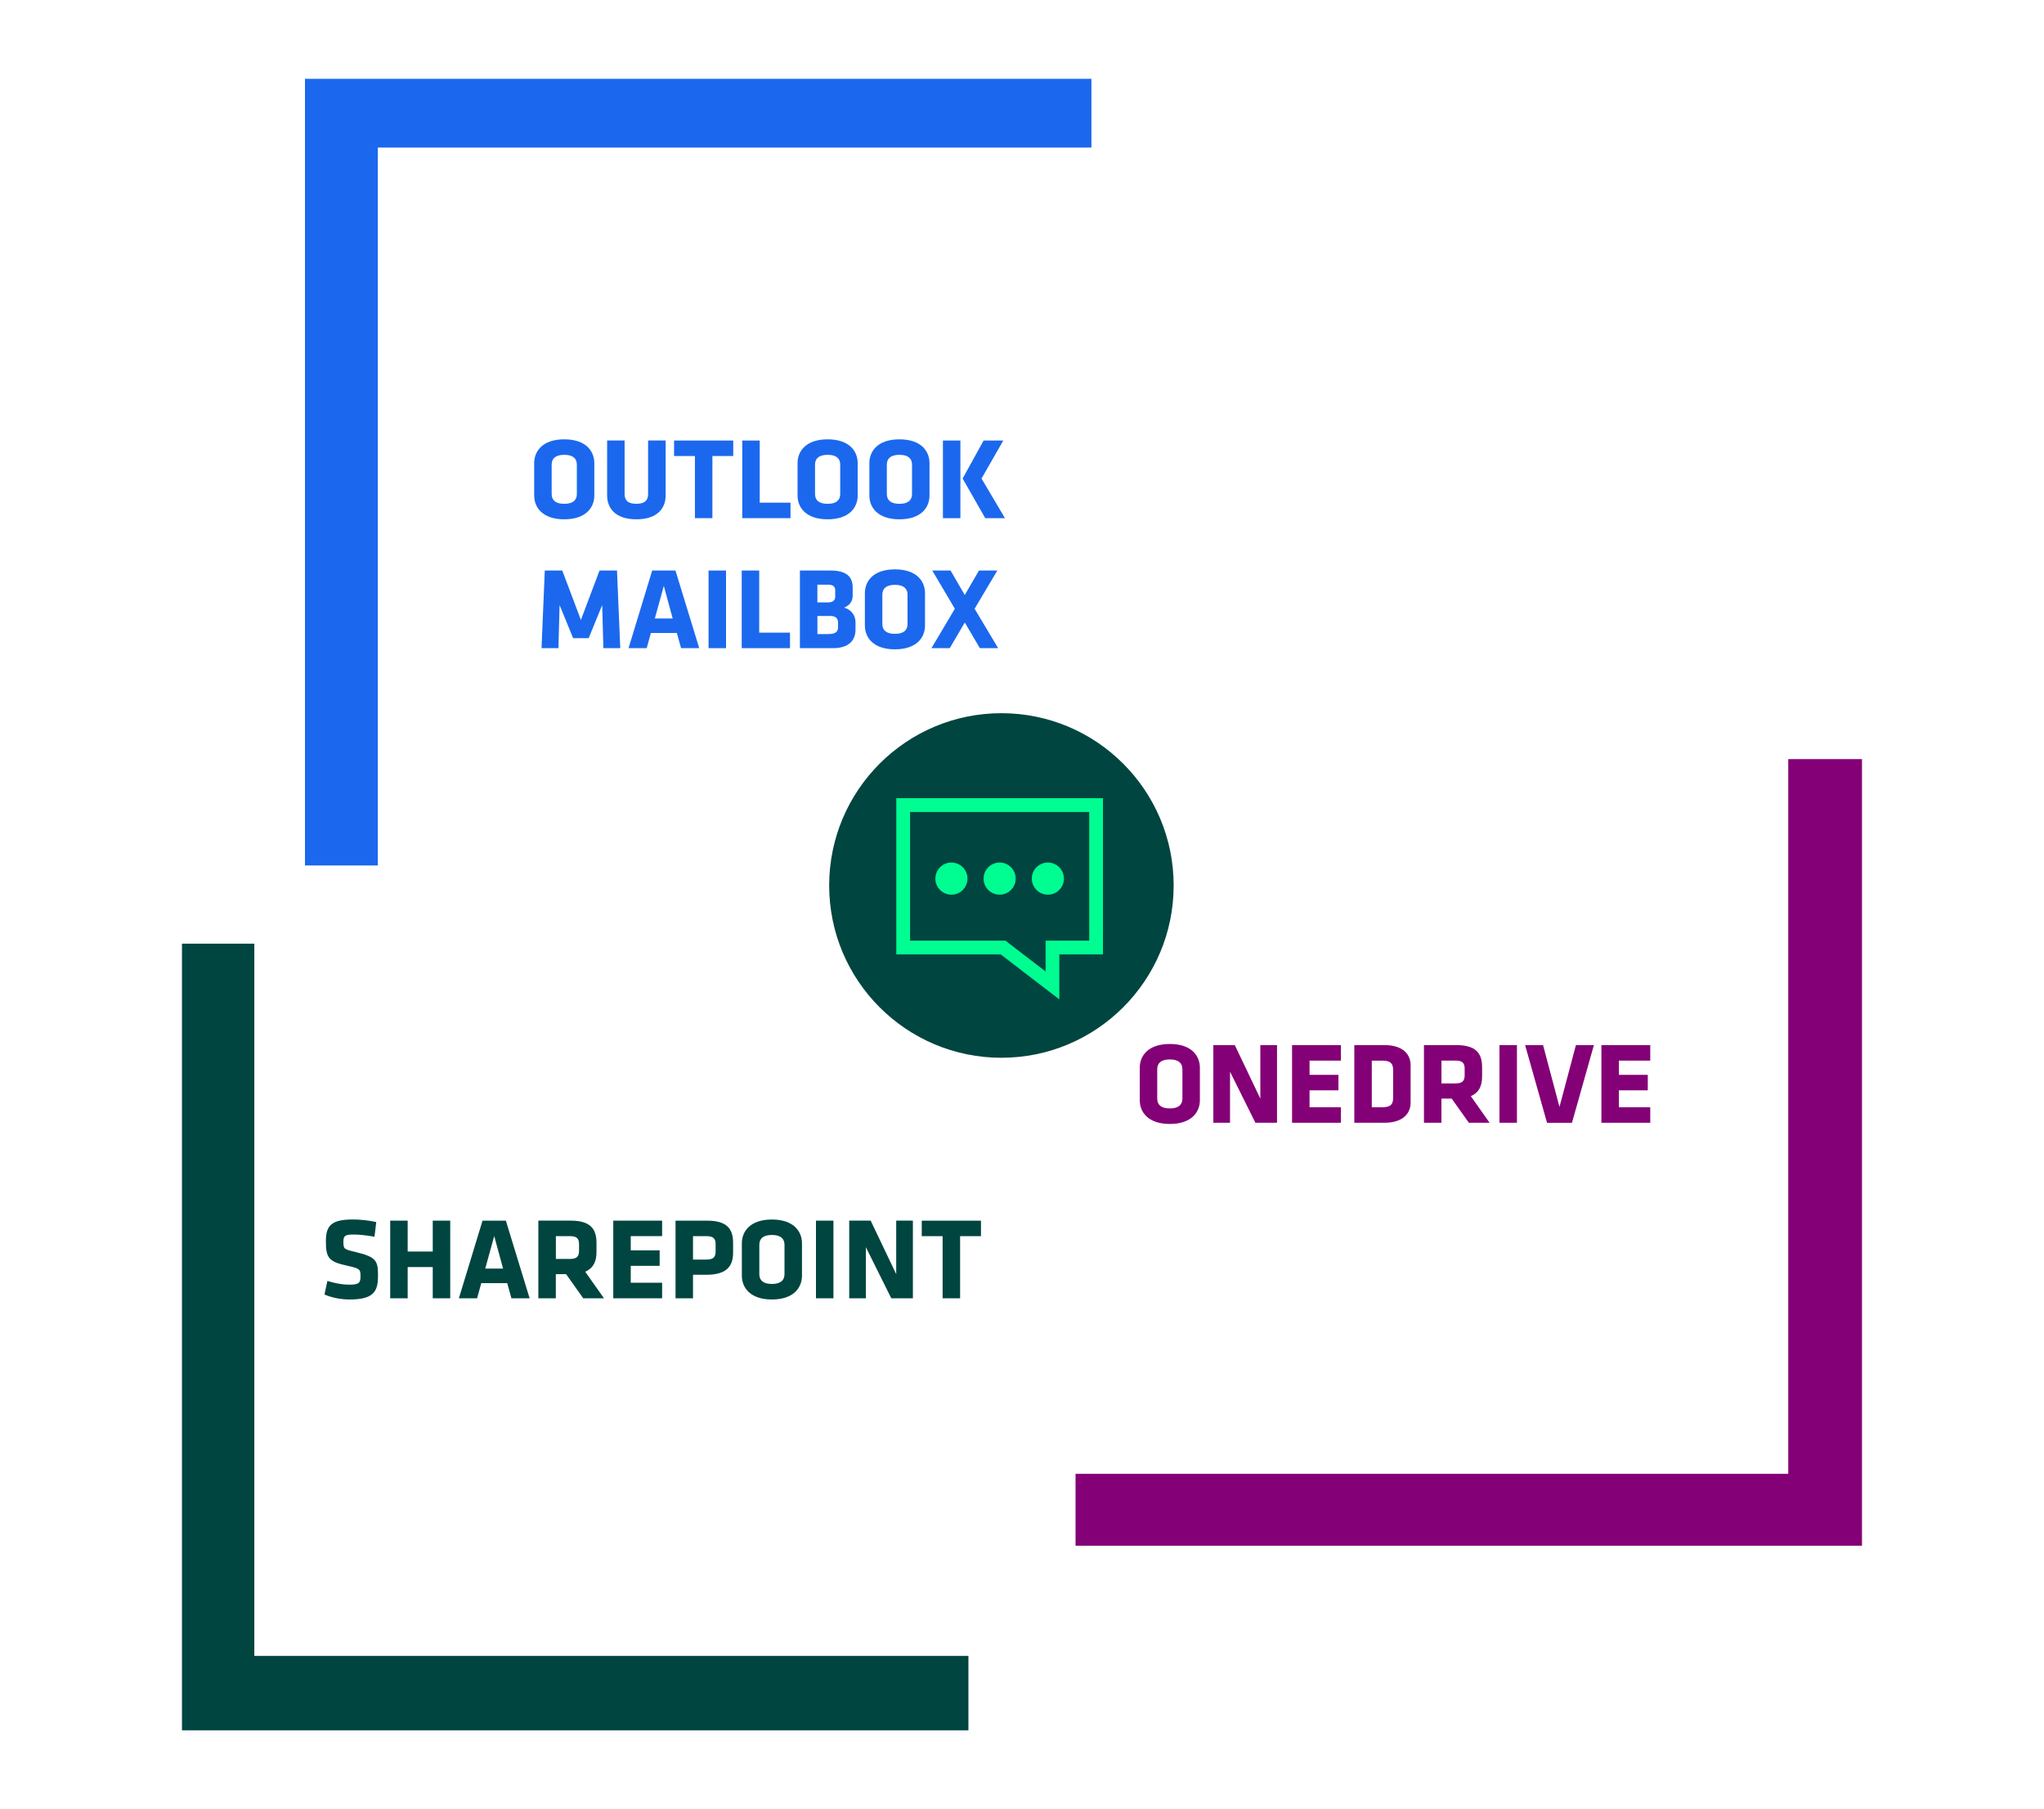
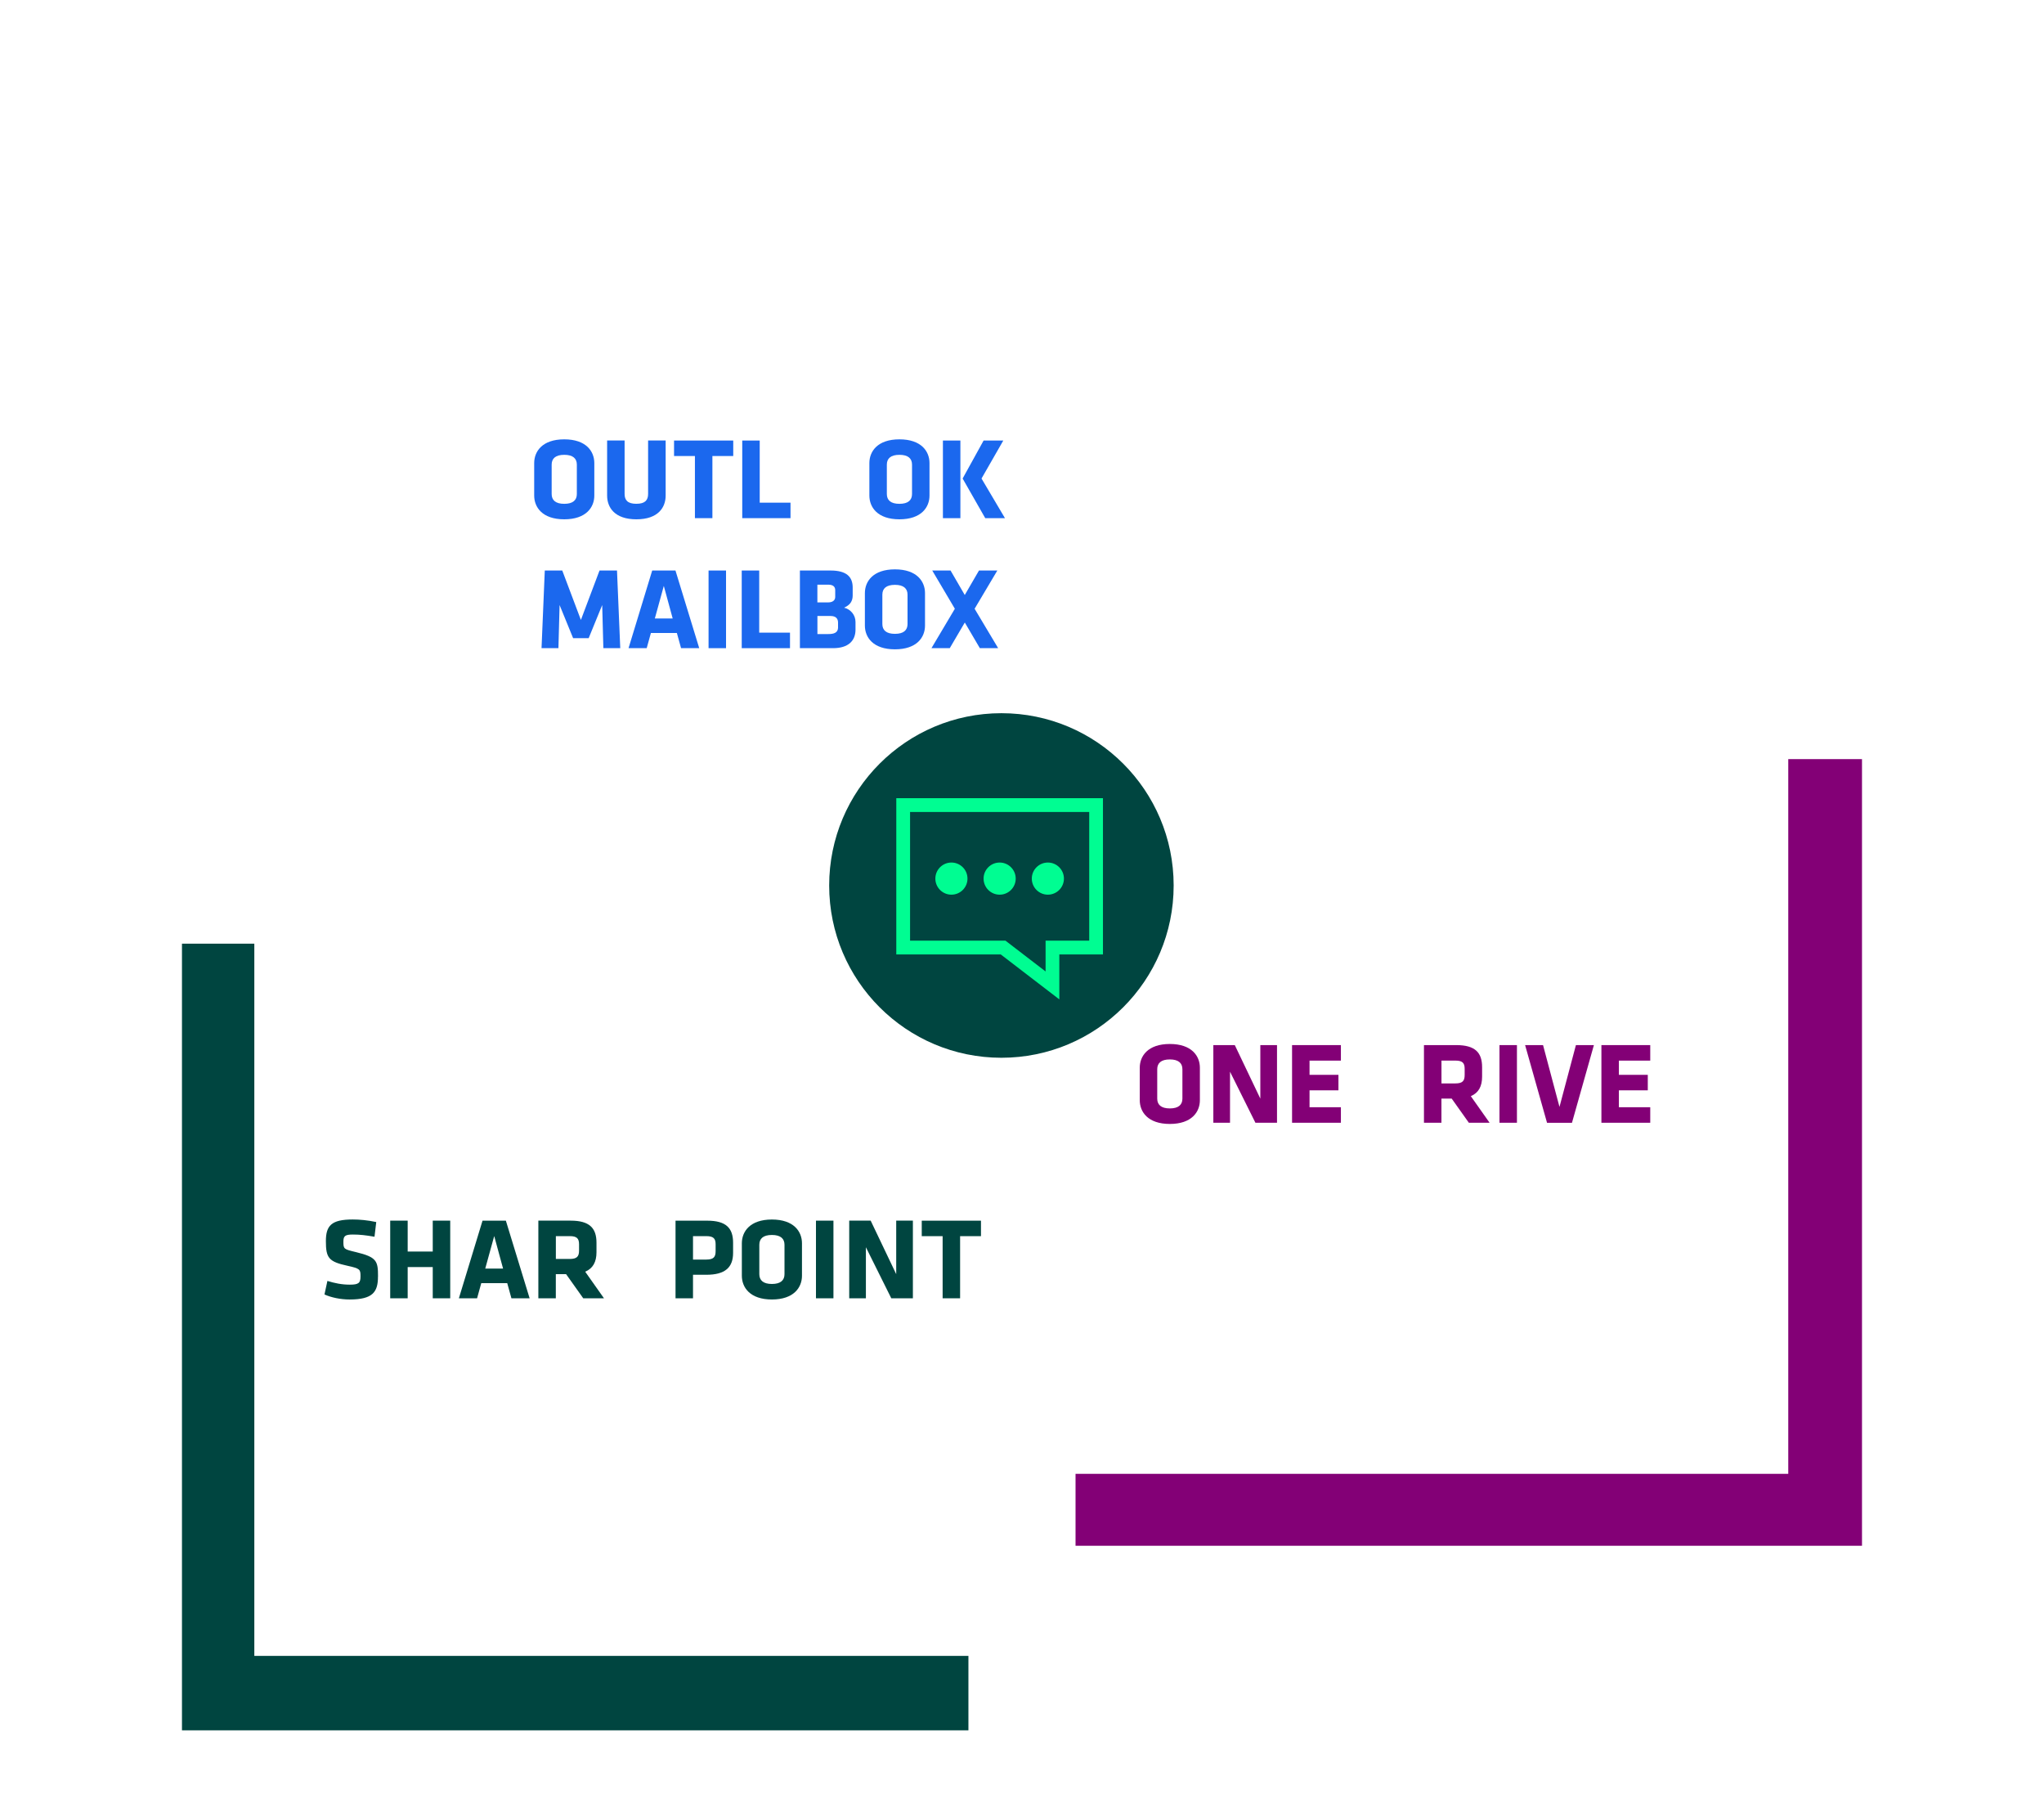
<svg xmlns="http://www.w3.org/2000/svg" id="Layer_1" version="1.1" viewBox="0 0 565 500">
  <defs>
    <style>
      .st0 {
        filter: url(#drop-shadow-1);
      }

      .st1 {
        filter: url(#drop-shadow-3);
      }

      .st2 {
        filter: url(#drop-shadow-2);
      }

      .st3 {
        fill-rule: evenodd;
      }

      .st3, .st4 {
        fill: #00fd92;
      }

      .st5 {
        fill: #fff;
      }

      .st6 {
        fill: #004540;
      }

      .st7 {
        fill: #830076;
      }

      .st8 {
        fill: #1b68ee;
      }
    </style>
    <filter id="drop-shadow-1" x="261" y="174" width="249" height="249" filterUnits="userSpaceOnUse">
      <feOffset dx="0" dy="0" />
      <feGaussianBlur result="blur" stdDeviation="5" />
      <feFlood flood-color="#000" flood-opacity=".2" />
      <feComposite in2="blur" operator="in" />
      <feComposite in="SourceGraphic" />
    </filter>
    <filter id="drop-shadow-2" x="89" y="25" width="248" height="249" filterUnits="userSpaceOnUse">
      <feOffset dx="0" dy="0" />
      <feGaussianBlur result="blur1" stdDeviation="5" />
      <feFlood flood-color="#000" flood-opacity=".2" />
      <feComposite in2="blur1" operator="in" />
      <feComposite in="SourceGraphic" />
    </filter>
    <filter id="drop-shadow-3" x="55" y="225" width="248" height="248" filterUnits="userSpaceOnUse">
      <feOffset dx="0" dy="0" />
      <feGaussianBlur result="blur2" stdDeviation="5" />
      <feFlood flood-color="#000" flood-opacity=".2" />
      <feComposite in2="blur2" operator="in" />
      <feComposite in="SourceGraphic" />
    </filter>
  </defs>
-   <rect class="st8" x="84.3" y="21.78" width="217.39" height="217.39" />
  <path class="st8" d="M255.54,138.66l-6.28,10.57,6.51,10.89h-5.06l-4.16-7.09-4.15,7.09h-5.06l6.47-10.89-6.25-10.57h5.06l3.93,6.77,3.93-6.77h5.06Z" />
  <path class="st8" d="M235.55,144.91v8.96c0,3.25-2.26,6.57-8.31,6.57s-8.31-3.32-8.31-6.57v-8.96c0-3.25,2.26-6.57,8.31-6.57s8.31,3.32,8.31,6.57ZM230.72,153.45v-8.12c0-1.67-1.06-2.71-3.48-2.71s-3.48,1.03-3.48,2.71v8.12c0,1.68,1.06,2.71,3.48,2.71s3.48-1.03,3.48-2.71Z" />
  <path class="st8" d="M216.34,155c0,3.03-1.93,5.12-6.22,5.12h-9.15v-21.46h8.47c4.48,0,6.12,1.8,6.12,4.7v2.19c0,1.55-.68,2.64-2.38,3.38,1.77.42,3.16,1.97,3.16,3.96v2.09ZM210.74,145.95v-1.87c0-.93-.58-1.51-1.93-1.51h-3v4.9h3c1.29,0,1.93-.64,1.93-1.51ZM211.51,154.35v-1.32c0-1.19-.74-1.8-2.03-1.8h-3.67v4.99h3c1.51,0,2.71-.32,2.71-1.87Z" />
-   <path class="st8" d="M198.24,160.12h-13.34v-21.46h4.83v17.17h8.5v4.28Z" />
  <path class="st8" d="M180.55,160.12h-4.83v-21.46h4.83v21.46Z" />
  <path class="st8" d="M166.57,138.66l6.57,21.46h-5.03l-1.16-4.19h-7.18l-1.16,4.19h-5.02l6.54-21.46h6.44ZM163.35,142.92l-2.48,8.99h4.93l-2.45-8.99Z" />
  <path class="st8" d="M138.28,157.35l-3.74-9.15-.32,11.92h-4.67l.9-21.46h4.83l5.15,13.66,5.15-13.66h4.83l.9,21.46h-4.67l-.32-11.92-3.74,9.15h-4.32Z" />
  <path class="st8" d="M240.51,124.19v-21.45h4.83v21.45h-4.83ZM252.2,124.19l-6.25-10.95,5.8-10.5h5.44l-6.02,10.5,6.48,10.95h-5.44Z" />
  <path class="st8" d="M236.79,108.98v8.96c0,3.25-2.26,6.57-8.31,6.57s-8.31-3.32-8.31-6.57v-8.96c0-3.25,2.25-6.57,8.31-6.57s8.31,3.32,8.31,6.57ZM231.96,117.52v-8.12c0-1.68-1.06-2.71-3.48-2.71s-3.48,1.03-3.48,2.71v8.12c0,1.68,1.06,2.71,3.48,2.71s3.48-1.03,3.48-2.71Z" />
  <path class="st8" d="M216.94,108.98v8.96c0,3.25-2.25,6.57-8.31,6.57s-8.31-3.32-8.31-6.57v-8.96c0-3.25,2.26-6.57,8.31-6.57s8.31,3.32,8.31,6.57ZM212.11,117.52v-8.12c0-1.68-1.06-2.71-3.48-2.71s-3.48,1.03-3.48,2.71v8.12c0,1.68,1.06,2.71,3.48,2.71s3.48-1.03,3.48-2.71Z" />
  <path class="st8" d="M198.38,124.19h-13.34v-21.45h4.83v17.17h8.51v4.28Z" />
  <path class="st8" d="M182.55,107.02h-5.77v17.17h-4.83v-17.17h-5.77v-4.28h16.36v4.28Z" />
  <path class="st8" d="M159.03,102.73h4.83v15.21c0,3.25-2.03,6.57-8.09,6.57s-8.09-3.32-8.09-6.57v-15.21h4.83v14.75c0,1.74.84,2.74,3.25,2.74s3.25-1,3.25-2.74v-14.75Z" />
  <path class="st8" d="M144.14,108.98v8.96c0,3.25-2.26,6.57-8.31,6.57s-8.31-3.32-8.31-6.57v-8.96c0-3.25,2.25-6.57,8.31-6.57s8.31,3.32,8.31,6.57ZM139.31,117.52v-8.12c0-1.68-1.06-2.71-3.48-2.71s-3.48,1.03-3.48,2.71v8.12c0,1.68,1.06,2.71,3.48,2.71s3.48-1.03,3.48-2.71Z" />
  <rect class="st7" x="297.3" y="209.78" width="217.39" height="217.39" />
  <path class="st7" d="M468.54,326.67l-6.28,10.57,6.51,10.89h-5.06l-4.16-7.09-4.15,7.09h-5.06l6.48-10.89-6.25-10.57h5.06l3.93,6.76,3.93-6.76h5.06Z" />
  <path class="st7" d="M448.55,332.92v8.95c0,3.25-2.26,6.57-8.31,6.57s-8.31-3.32-8.31-6.57v-8.95c0-3.25,2.26-6.57,8.31-6.57s8.31,3.32,8.31,6.57ZM443.72,341.45v-8.12c0-1.68-1.06-2.71-3.48-2.71s-3.48,1.03-3.48,2.71v8.12c0,1.68,1.06,2.71,3.48,2.71s3.48-1.03,3.48-2.71Z" />
  <path class="st7" d="M429.34,343c0,3.03-1.93,5.12-6.22,5.12h-9.15v-21.45h8.47c4.48,0,6.12,1.8,6.12,4.7v2.19c0,1.55-.68,2.64-2.38,3.38,1.77.42,3.16,1.96,3.16,3.96v2.09ZM423.74,333.95v-1.87c0-.93-.58-1.51-1.93-1.51h-3v4.9h3c1.29,0,1.93-.64,1.93-1.51ZM424.51,342.35v-1.32c0-1.19-.74-1.8-2.03-1.8h-3.67v4.99h3c1.51,0,2.71-.32,2.71-1.87Z" />
  <path class="st7" d="M411.24,348.12h-13.34v-21.45h4.83v17.17h8.5v4.29Z" />
  <path class="st7" d="M393.55,348.12h-4.83v-21.45h4.83v21.45Z" />
  <path class="st7" d="M379.57,326.67l6.57,21.45h-5.02l-1.16-4.19h-7.18l-1.16,4.19h-5.02l6.54-21.45h6.44ZM376.35,330.92l-2.48,8.99h4.93l-2.45-8.99Z" />
  <path class="st7" d="M351.28,345.35l-3.74-9.15-.32,11.92h-4.67l.9-21.45h4.83l5.15,13.66,5.15-13.66h4.83l.9,21.45h-4.67l-.32-11.92-3.74,9.15h-4.32Z" />
  <path class="st7" d="M453.51,312.19v-21.46h4.83v21.46h-4.83ZM465.2,312.19l-6.25-10.95,5.8-10.5h5.44l-6.02,10.5,6.48,10.95h-5.44Z" />
  <path class="st7" d="M449.79,296.98v8.96c0,3.25-2.26,6.57-8.31,6.57s-8.31-3.32-8.31-6.57v-8.96c0-3.25,2.26-6.57,8.31-6.57s8.31,3.32,8.31,6.57ZM444.96,305.52v-8.12c0-1.67-1.06-2.71-3.48-2.71s-3.48,1.03-3.48,2.71v8.12c0,1.67,1.06,2.71,3.48,2.71s3.48-1.03,3.48-2.71Z" />
  <path class="st7" d="M429.94,296.98v8.96c0,3.25-2.26,6.57-8.31,6.57s-8.31-3.32-8.31-6.57v-8.96c0-3.25,2.26-6.57,8.31-6.57s8.31,3.32,8.31,6.57ZM425.11,305.52v-8.12c0-1.67-1.06-2.71-3.48-2.71s-3.48,1.03-3.48,2.71v8.12c0,1.67,1.06,2.71,3.48,2.71s3.48-1.03,3.48-2.71Z" />
  <path class="st7" d="M411.38,312.19h-13.34v-21.46h4.83v17.17h8.51v4.28Z" />
  <path class="st7" d="M395.55,295.02h-5.77v17.17h-4.83v-17.17h-5.77v-4.29h16.37v4.29Z" />
  <path class="st7" d="M372.03,290.73h4.83v15.21c0,3.25-2.03,6.57-8.09,6.57s-8.09-3.32-8.09-6.57v-15.21h4.83v14.76c0,1.74.84,2.74,3.25,2.74s3.25-1,3.25-2.74v-14.76Z" />
  <path class="st7" d="M357.14,296.98v8.96c0,3.25-2.26,6.57-8.31,6.57s-8.31-3.32-8.31-6.57v-8.96c0-3.25,2.26-6.57,8.31-6.57s8.31,3.32,8.31,6.57ZM352.31,305.52v-8.12c0-1.67-1.06-2.71-3.48-2.71s-3.48,1.03-3.48,2.71v8.12c0,1.67,1.06,2.71,3.48,2.71s3.48-1.03,3.48-2.71Z" />
  <rect class="st6" x="50.3" y="260.78" width="217.39" height="217.39" />
  <g class="st0">
    <rect class="st5" x="276.92" y="189.9" width="217.39" height="217.39" />
  </g>
  <path class="st7" d="M456.16,310.27h-13.5v-21.46h13.5v4.29h-8.67v3.93h7.99v4.28h-7.99v4.67h8.67v4.28Z" />
  <path class="st7" d="M440.58,288.82l-6.06,21.46h-6.89l-6.06-21.46h4.96l4.54,17.07,4.54-17.07h4.96Z" />
  <path class="st7" d="M419.31,310.27h-4.83v-21.46h4.83v21.46Z" />
  <path class="st7" d="M406.02,310.27l-4.74-6.67h-2.84v6.67h-4.83v-21.46h8.92c5.22,0,7.15,2.06,7.15,6.09v2.64c0,2.67-.97,4.48-3.12,5.38l5.19,7.35h-5.73ZM404.86,297.06v-1.71c0-1.61-.61-2.26-2.58-2.26h-3.83v6.31h3.83c2.06,0,2.58-.74,2.58-2.35Z" />
-   <path class="st7" d="M389.92,304.7c0,2.87-1.96,5.57-7.25,5.57h-8.31v-21.46h8.31c5.28,0,7.25,2.67,7.25,5.57v10.31ZM385.09,303.38v-7.67c0-1.67-.58-2.61-3-2.61h-2.9v12.89h2.9c2.42,0,3-.93,3-2.61Z" />
  <path class="st7" d="M370.65,310.27h-13.5v-21.46h13.5v4.29h-8.67v3.93h7.99v4.28h-7.99v4.67h8.67v4.28Z" />
  <path class="st7" d="M347.02,310.27l-7.02-14.11v14.11h-4.61v-21.46h5.93l7.06,14.79v-14.79h4.61v21.46h-5.96Z" />
  <path class="st7" d="M331.67,295.07v8.96c0,3.25-2.26,6.57-8.31,6.57s-8.31-3.32-8.31-6.57v-8.96c0-3.25,2.26-6.57,8.31-6.57s8.31,3.32,8.31,6.57ZM326.84,303.6v-8.12c0-1.67-1.06-2.71-3.48-2.71s-3.48,1.03-3.48,2.71v8.12c0,1.67,1.06,2.71,3.48,2.71s3.48-1.03,3.48-2.71Z" />
  <g class="st2">
    <rect class="st5" x="104.44" y="40.78" width="217.39" height="217.39" />
  </g>
  <path class="st8" d="M275.68,157.66l-6.28,10.57,6.51,10.89h-5.06l-4.16-7.09-4.16,7.09h-5.06l6.47-10.89-6.25-10.57h5.06l3.93,6.77,3.93-6.77h5.06Z" />
  <path class="st8" d="M255.69,163.91v8.96c0,3.25-2.26,6.57-8.31,6.57s-8.31-3.32-8.31-6.57v-8.96c0-3.25,2.26-6.57,8.31-6.57s8.31,3.32,8.31,6.57ZM250.86,172.45v-8.12c0-1.67-1.06-2.71-3.48-2.71s-3.48,1.03-3.48,2.71v8.12c0,1.68,1.06,2.71,3.48,2.71s3.48-1.03,3.48-2.71Z" />
  <path class="st8" d="M236.48,174c0,3.03-1.93,5.12-6.22,5.12h-9.15v-21.46h8.47c4.48,0,6.12,1.8,6.12,4.7v2.19c0,1.55-.68,2.64-2.38,3.38,1.77.42,3.16,1.97,3.16,3.96v2.09ZM230.87,164.95v-1.87c0-.93-.58-1.51-1.93-1.51h-3v4.9h3c1.29,0,1.93-.64,1.93-1.51ZM231.65,173.35v-1.32c0-1.19-.74-1.8-2.03-1.8h-3.67v4.99h3c1.51,0,2.71-.32,2.71-1.87Z" />
  <path class="st8" d="M218.37,179.12h-13.34v-21.46h4.83v17.17h8.51v4.28Z" />
  <path class="st8" d="M200.69,179.12h-4.83v-21.46h4.83v21.46Z" />
  <path class="st8" d="M186.71,157.66l6.57,21.46h-5.02l-1.16-4.19h-7.18l-1.16,4.19h-5.02l6.54-21.46h6.44ZM183.49,161.92l-2.48,8.99h4.93l-2.45-8.99Z" />
  <path class="st8" d="M158.42,176.35l-3.74-9.15-.32,11.92h-4.67l.9-21.46h4.83l5.15,13.66,5.15-13.66h4.83l.9,21.46h-4.67l-.32-11.92-3.74,9.15h-4.32Z" />
  <path class="st8" d="M260.64,143.19v-21.45h4.83v21.45h-4.83ZM272.34,143.19l-6.25-10.95,5.8-10.5h5.44l-6.02,10.5,6.48,10.95h-5.44Z" />
  <path class="st8" d="M256.93,127.98v8.96c0,3.25-2.26,6.57-8.31,6.57s-8.31-3.32-8.31-6.57v-8.96c0-3.25,2.26-6.57,8.31-6.57s8.31,3.32,8.31,6.57ZM252.1,136.52v-8.12c0-1.68-1.06-2.71-3.48-2.71s-3.48,1.03-3.48,2.71v8.12c0,1.68,1.06,2.71,3.48,2.71s3.48-1.03,3.48-2.71Z" />
-   <path class="st8" d="M237.08,127.98v8.96c0,3.25-2.26,6.57-8.31,6.57s-8.31-3.32-8.31-6.57v-8.96c0-3.25,2.26-6.57,8.31-6.57s8.31,3.32,8.31,6.57ZM232.25,136.52v-8.12c0-1.68-1.06-2.71-3.48-2.71s-3.48,1.03-3.48,2.71v8.12c0,1.68,1.06,2.71,3.48,2.71s3.48-1.03,3.48-2.71Z" />
  <path class="st8" d="M218.51,143.19h-13.34v-21.45h4.83v17.17h8.51v4.28Z" />
  <path class="st8" d="M202.69,126.02h-5.77v17.17h-4.83v-17.17h-5.77v-4.28h16.36v4.28Z" />
  <path class="st8" d="M179.17,121.73h4.83v15.21c0,3.25-2.03,6.57-8.09,6.57s-8.09-3.32-8.09-6.57v-15.21h4.83v14.75c0,1.74.84,2.74,3.25,2.74s3.25-1,3.25-2.74v-14.75Z" />
  <path class="st8" d="M164.28,127.98v8.96c0,3.25-2.26,6.57-8.31,6.57s-8.31-3.32-8.31-6.57v-8.96c0-3.25,2.25-6.57,8.31-6.57s8.31,3.32,8.31,6.57ZM159.45,136.52v-8.12c0-1.68-1.06-2.71-3.48-2.71s-3.48,1.03-3.48,2.71v8.12c0,1.68,1.06,2.71,3.48,2.71s3.48-1.03,3.48-2.71Z" />
  <g class="st1">
    <rect class="st5" x="70.3" y="240.21" width="217.39" height="217.39" />
  </g>
  <path class="st6" d="M271.16,341.61h-5.77v17.17h-4.83v-17.17h-5.77v-4.28h16.37v4.28Z" />
  <path class="st6" d="M246.37,358.78l-7.02-14.11v14.11h-4.61v-21.46h5.93l7.06,14.79v-14.79h4.61v21.46h-5.96Z" />
  <path class="st6" d="M230.38,358.78h-4.83v-21.46h4.83v21.46Z" />
  <path class="st6" d="M221.68,343.58v8.96c0,3.25-2.26,6.57-8.31,6.57s-8.31-3.32-8.31-6.57v-8.96c0-3.25,2.26-6.57,8.31-6.57s8.31,3.32,8.31,6.57ZM216.85,352.11v-8.12c0-1.68-1.06-2.71-3.48-2.71s-3.48,1.03-3.48,2.71v8.12c0,1.67,1.06,2.71,3.48,2.71s3.48-1.03,3.48-2.71Z" />
  <path class="st6" d="M202.64,346.22c0,4.03-2.19,6.06-7.41,6.06h-3.67v6.51h-4.83v-21.46h8.76c5.22,0,7.15,2.06,7.15,6.09v2.8ZM197.81,345.73v-1.87c0-1.55-.55-2.26-2.58-2.26h-3.67v6.48h3.67c2.13,0,2.58-.81,2.58-2.35Z" />
-   <path class="st6" d="M183.02,358.78h-13.5v-21.46h13.5v4.28h-8.67v3.93h7.99v4.28h-7.99v4.67h8.67v4.29Z" />
  <path class="st6" d="M161.22,358.78l-4.74-6.67h-2.84v6.67h-4.83v-21.46h8.92c5.22,0,7.15,2.06,7.15,6.09v2.64c0,2.67-.97,4.48-3.12,5.38l5.19,7.35h-5.73ZM160.06,345.57v-1.71c0-1.61-.61-2.26-2.58-2.26h-3.83v6.31h3.83c2.06,0,2.58-.74,2.58-2.35Z" />
  <path class="st6" d="M139.83,337.33l6.57,21.46h-5.03l-1.16-4.19h-7.18l-1.16,4.19h-5.03l6.54-21.46h6.44ZM136.61,341.58l-2.48,8.99h4.93l-2.45-8.99Z" />
  <path class="st6" d="M124.45,358.78h-4.83v-8.63h-6.93v8.63h-4.83v-21.46h4.83v8.54h6.93v-8.54h4.83v21.46Z" />
  <path class="st6" d="M104.48,352.76c0,4.25-1.38,6.35-7.86,6.35-2.48,0-5.09-.55-6.93-1.39l.81-3.74c1.97.61,3.96,1.03,6.19,1.03,2.48,0,2.96-.48,2.96-2.29,0-1.93-.1-2.16-3.61-2.93-5.19-1.13-5.96-2.16-5.96-6.8,0-4.29,1.51-5.99,7.41-5.99,1.87,0,4.12.19,6.51.71l-.48,4.06c-2.45-.42-4.03-.61-5.96-.61-2.16,0-2.64.39-2.64,1.96,0,2.06.1,2.09,3.48,2.9,5.8,1.39,6.09,2.51,6.09,6.73Z" />
  <path class="st6" d="M276.81,197.09h0c26.29,0,47.61,21.32,47.61,47.61h0c0,26.29-21.32,47.61-47.61,47.61h0c-26.29,0-47.61-21.32-47.61-47.61h0c0-26.29,21.32-47.61,47.61-47.61Z" />
-   <path class="st3" d="M247.75,220.58h57.13v43.17h-12.06v12.43l-16.2-12.43h-28.87v-43.17ZM251.56,224.39v35.55h26.36l11.1,8.52v-8.52h12.06v-35.55h-49.51Z" />
+   <path class="st3" d="M247.75,220.58h57.13v43.17h-12.06v12.43l-16.2-12.43h-28.87v-43.17ZM251.56,224.39v35.55h26.36l11.1,8.52v-8.52h12.06v-35.55h-49.51" />
  <circle class="st4" cx="262.99" cy="242.8" r="4.44" />
  <circle class="st4" cx="276.32" cy="242.8" r="4.44" />
  <circle class="st4" cx="289.65" cy="242.8" r="4.44" />
</svg>